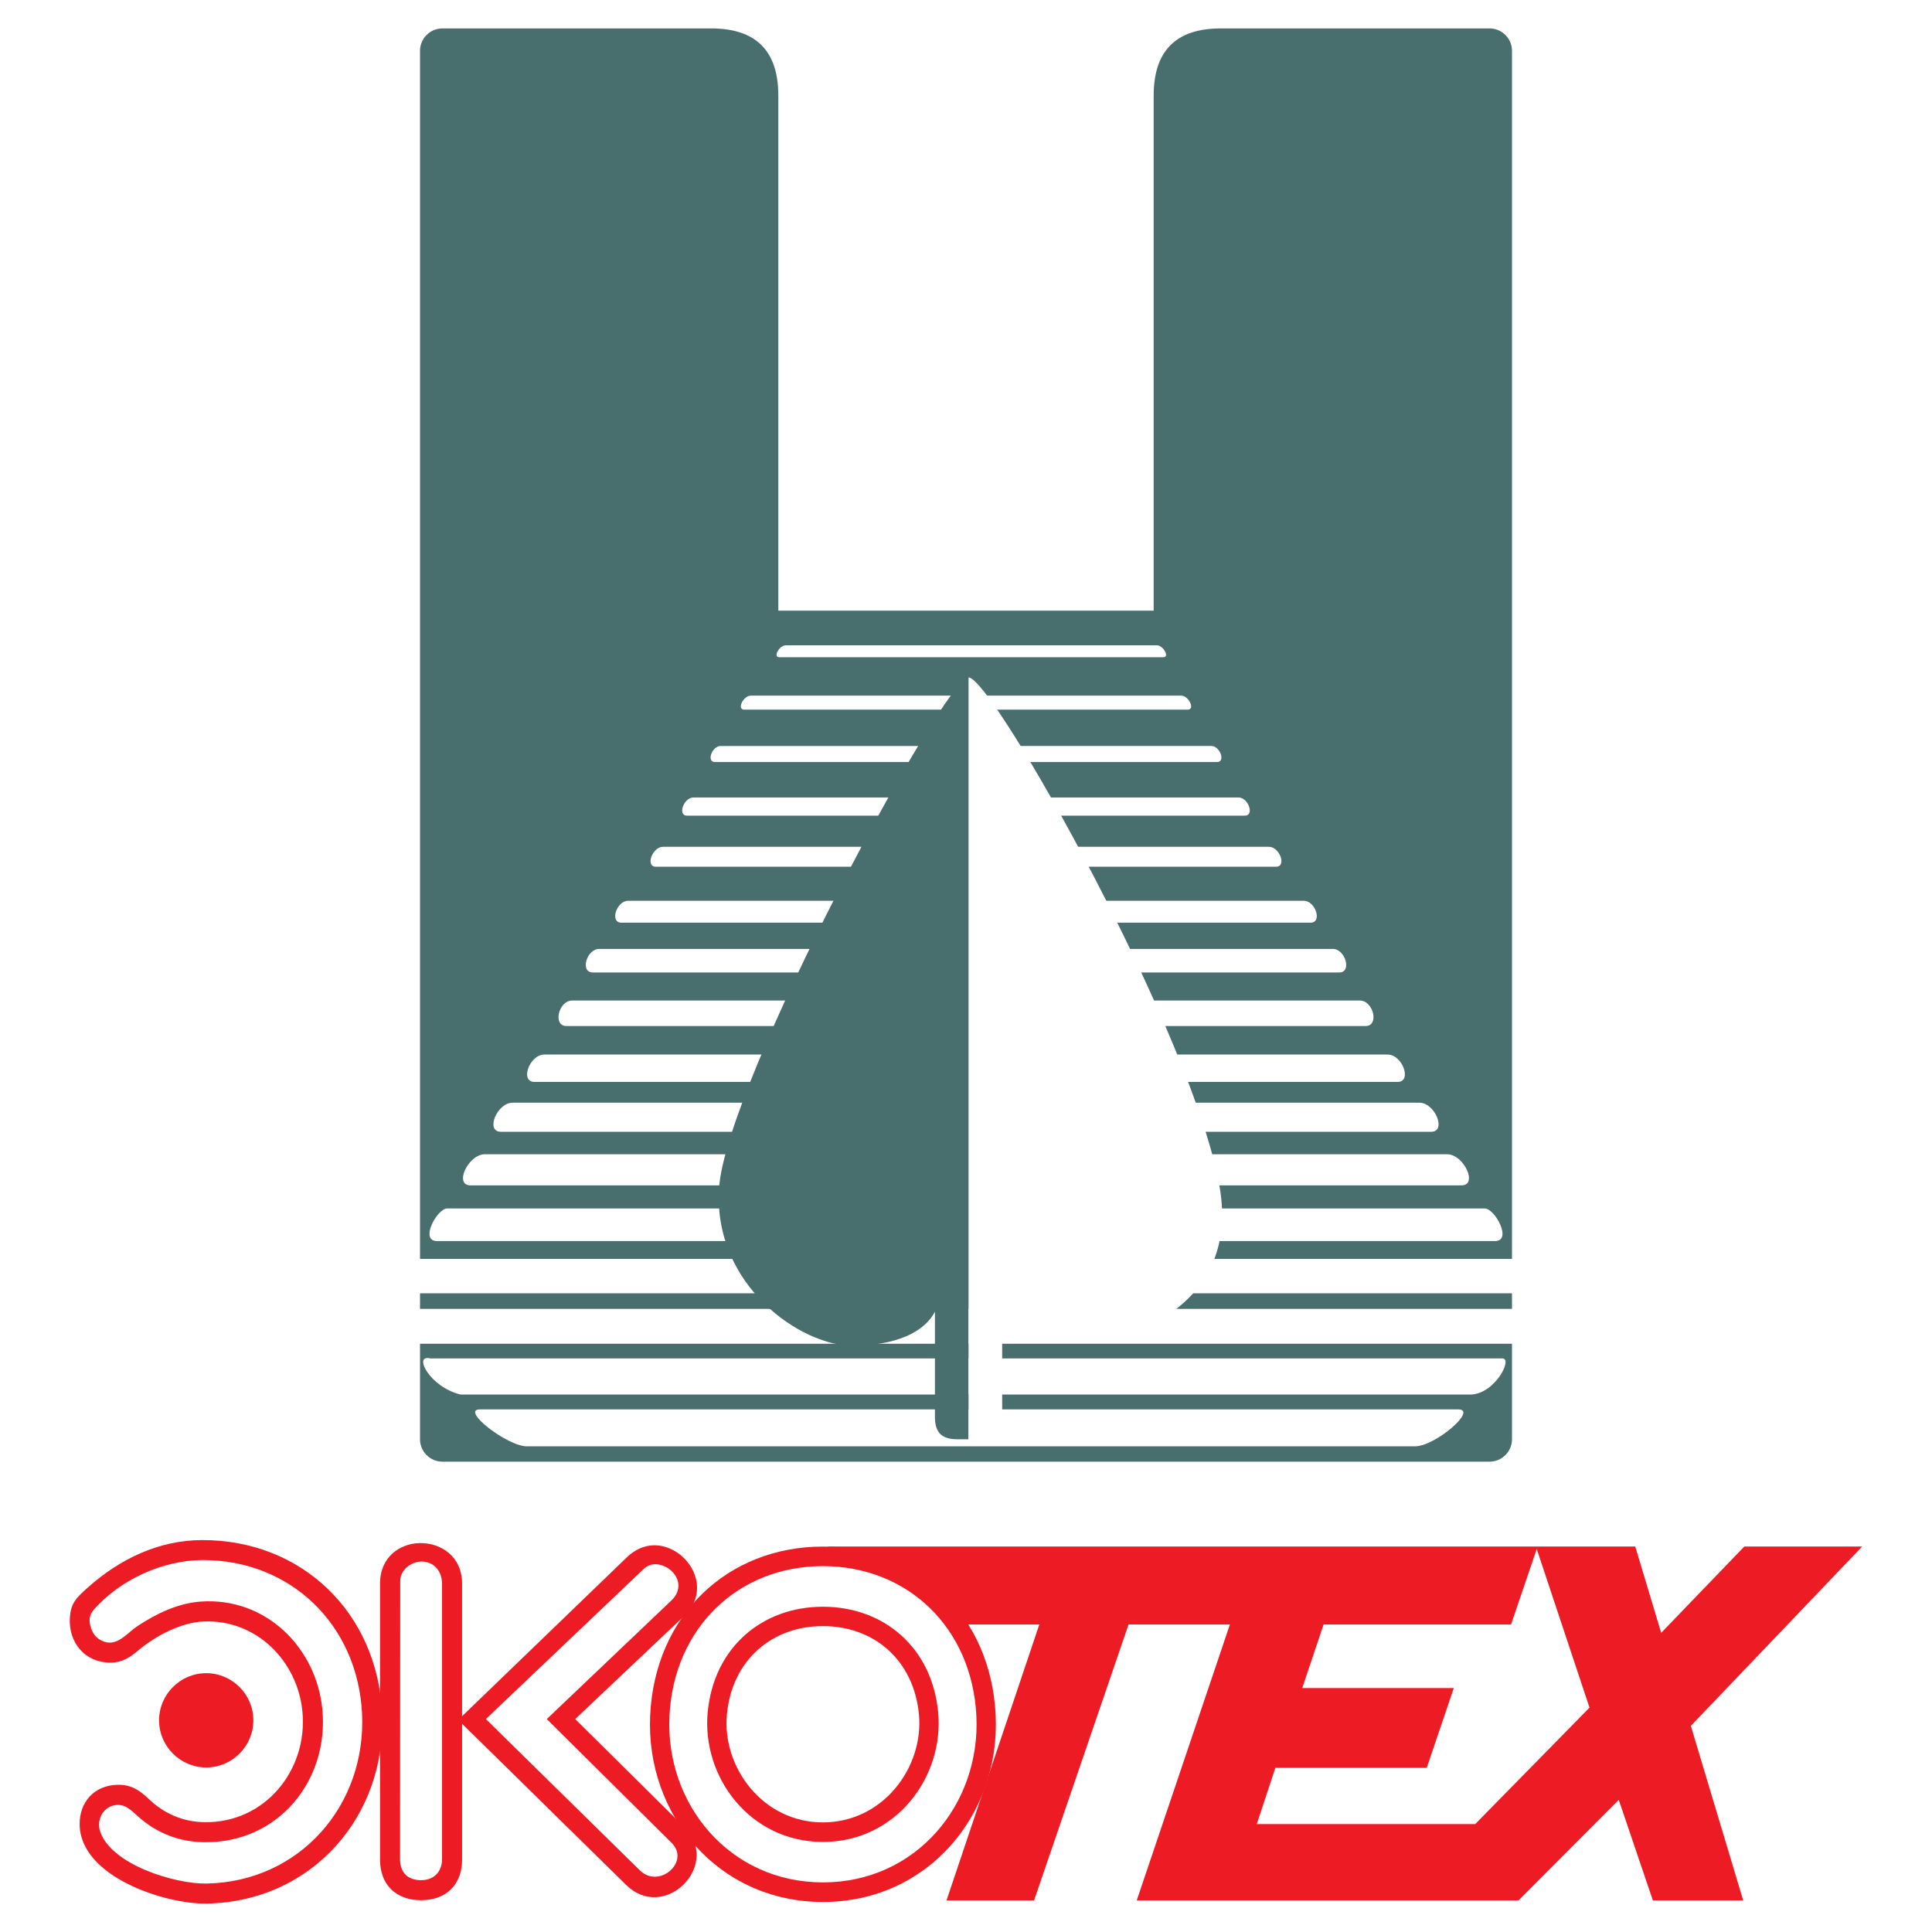
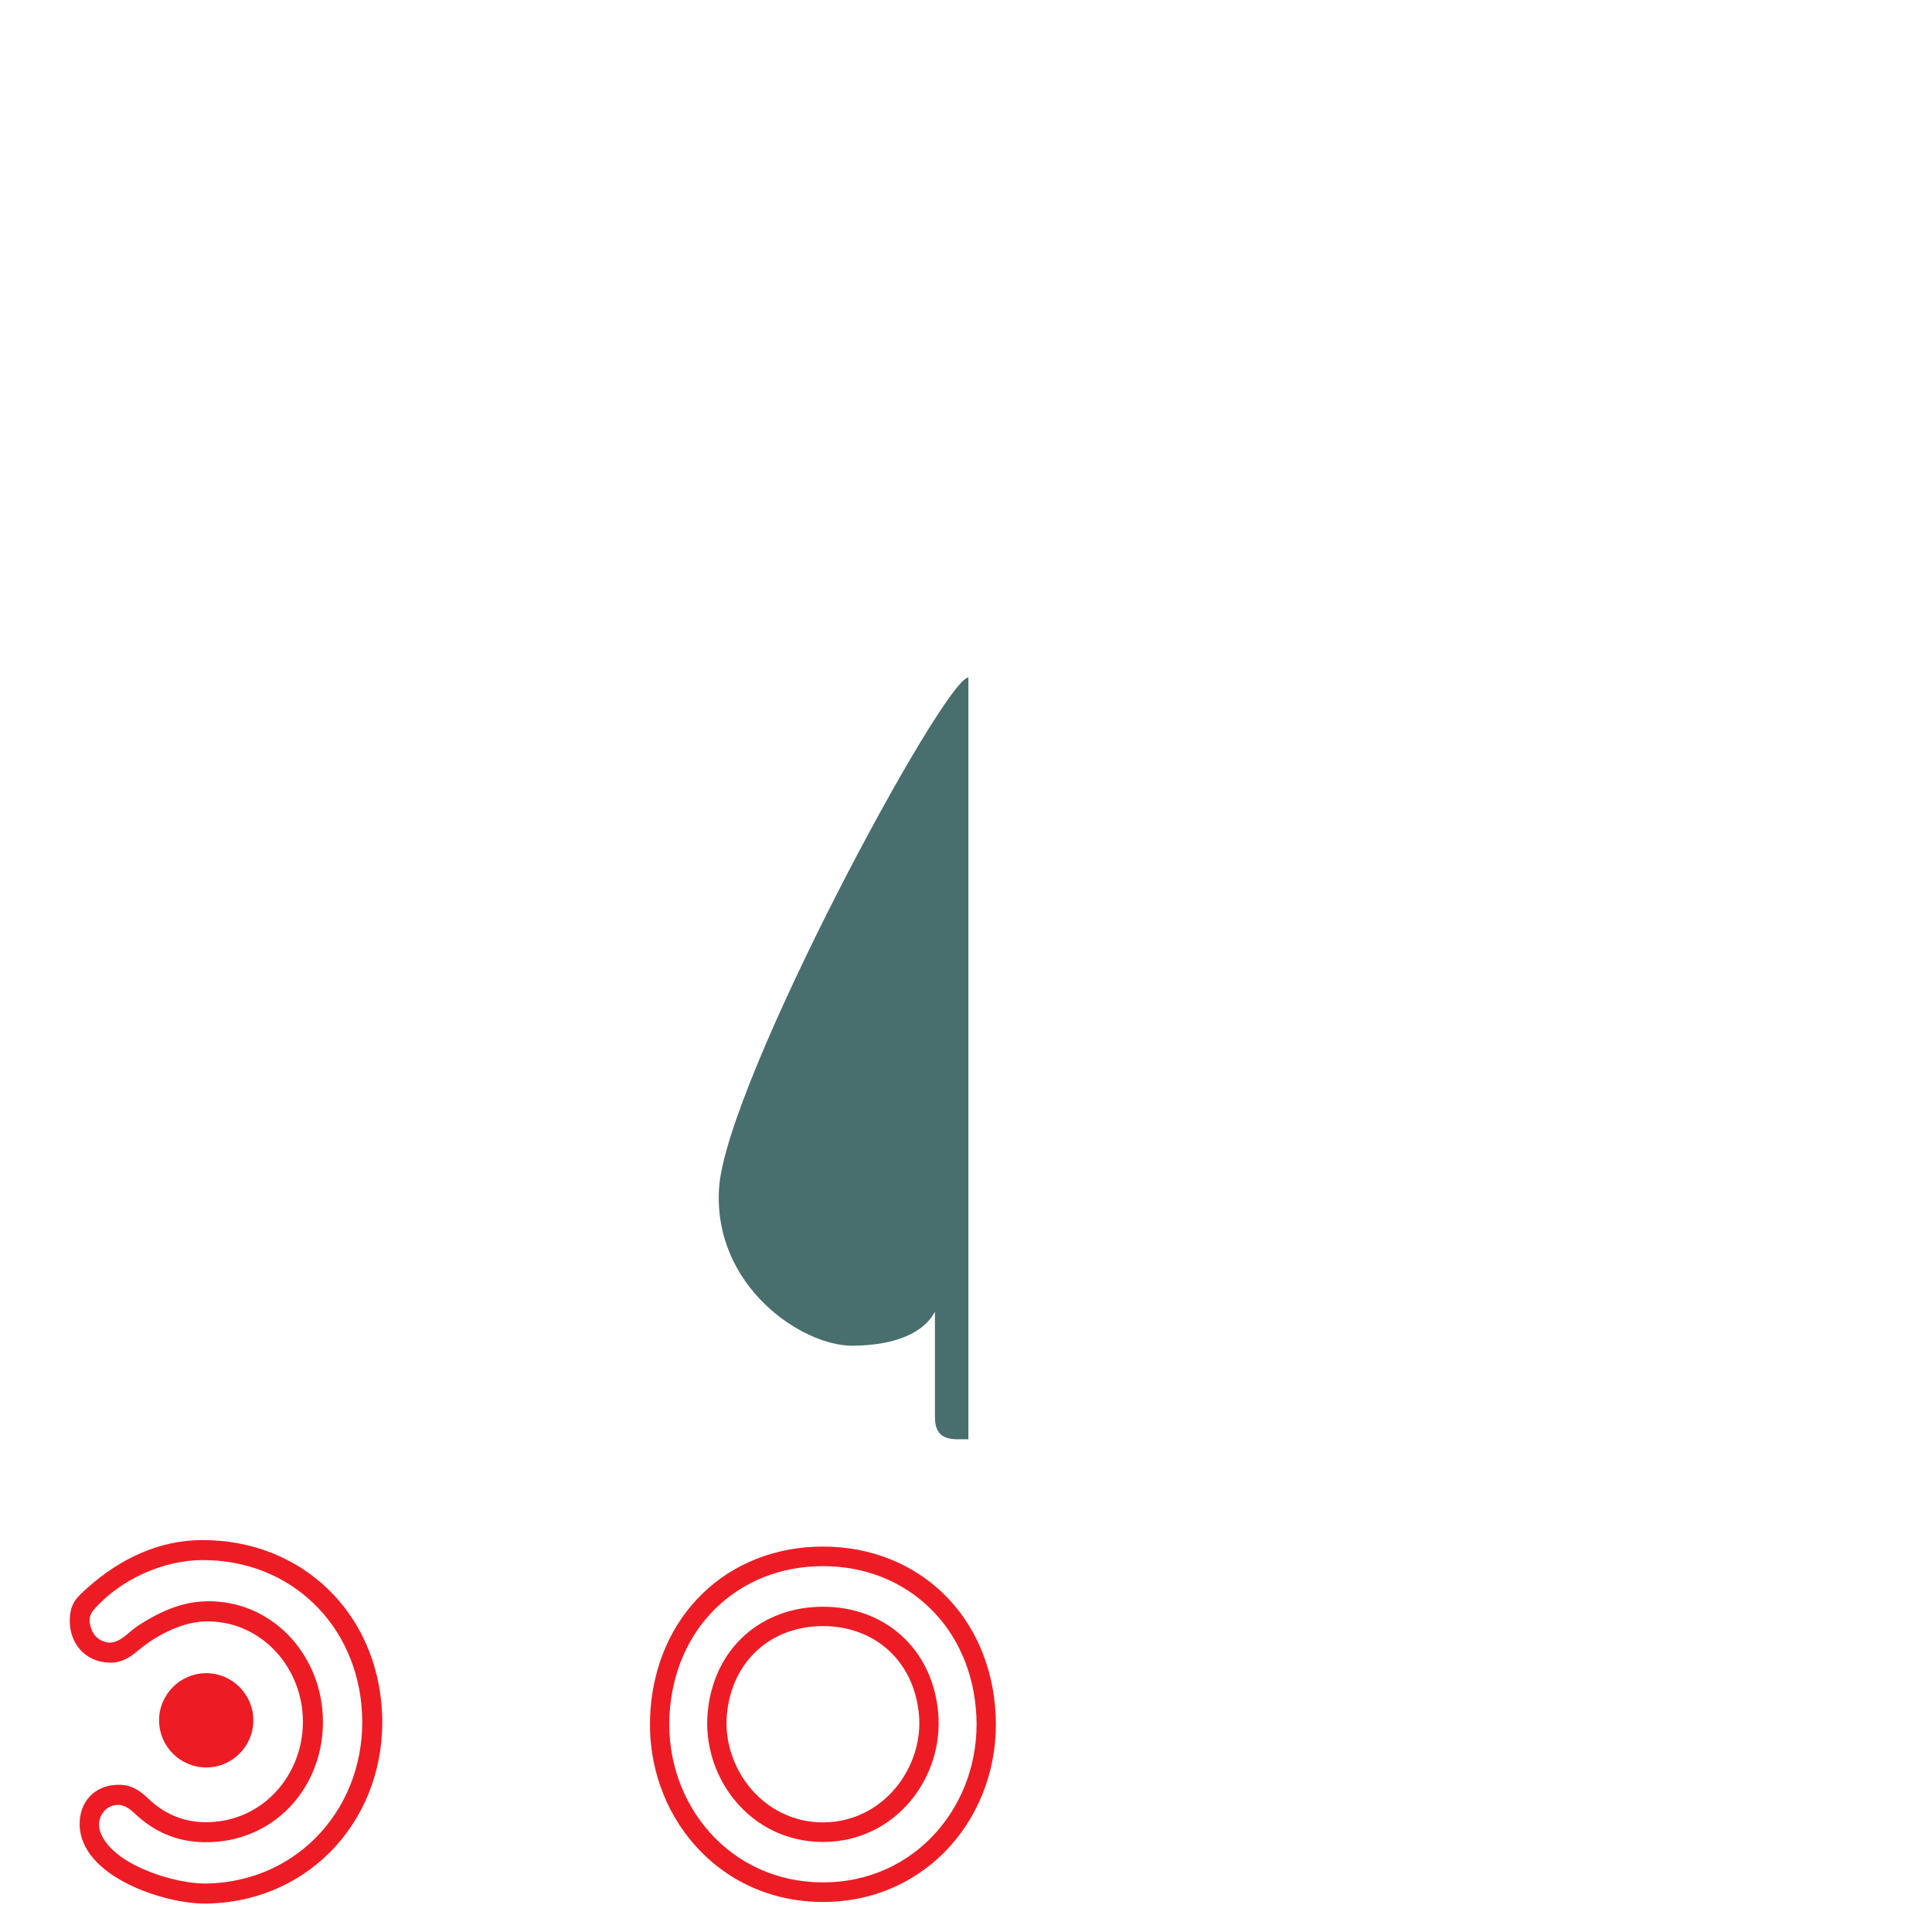
<svg xmlns="http://www.w3.org/2000/svg" version="1.0" id="Layer_1" x="0px" y="0px" width="192.756px" height="192.756px" viewBox="0 0 192.756 192.756" enable-background="new 0 0 192.756 192.756" xml:space="preserve">
  <g>
-     <polygon fill-rule="evenodd" clip-rule="evenodd" fill="#FFFFFF" points="0,0 192.756,0 192.756,192.756 0,192.756 0,0  " />
-     <path fill-rule="evenodd" clip-rule="evenodd" fill="#ED1C24" d="M82.485,154.298h80.665l2.586,8.61l8.293-8.61h11.76   l-17.093,17.893l5.224,17.416h-9.012l-3.406-10.038L151.5,189.606h-38.088l9.296-27.533h-10.111l-9.428,27.533h-8.736l9.261-27.533   H95.12C92.431,158.201,88.219,155.607,82.485,154.298L82.485,154.298z M125.389,181.988l1.856-5.611h15.102l2.699-7.962h-15.119   l2.128-6.342h18.703l2.562-7.529l5.266,15.827l-11.403,11.617H125.389L125.389,181.988z" />
    <path fill-rule="evenodd" clip-rule="evenodd" fill="#ED1C24" d="M20.574,166.934c2.59,0,4.703,2.113,4.703,4.703   c0,2.591-2.113,4.703-4.703,4.703s-4.703-2.112-4.703-4.703C15.872,169.047,17.984,166.934,20.574,166.934L20.574,166.934z" />
    <path fill-rule="evenodd" clip-rule="evenodd" fill="#ED1C24" d="M20.578,189.921c10.529-0.16,18.041-8.73,17.538-19.065   c-0.483-9.929-7.976-17.238-17.979-17.202c-4.299,0.016-8.151,1.871-11.349,4.709c-1.175,1.043-1.745,1.576-1.821,3.112   c-0.119,2.397,1.495,4.386,4.006,4.406c1.187,0.01,1.939-0.479,2.86-1.251c1.712-1.435,4.281-2.781,6.535-2.859   c5.236-0.182,9.318,3.953,9.804,8.988c0.562,5.826-3.724,11.146-9.791,11.041c-2.156-0.036-4.032-0.864-5.587-2.357   c-0.925-0.888-1.798-1.412-3.092-1.373c-2.32,0.069-3.782,1.731-3.756,3.963C8.006,187.248,16.458,189.983,20.578,189.921   L20.578,189.921z M20.565,187.923c9.328-0.155,16.001-7.805,15.555-16.969c-0.429-8.799-7.088-15.334-15.926-15.304   c-3.935,0.014-8.173,1.935-10.794,4.903c-0.423,0.479-0.557,0.954-0.395,1.612c0.204,0.822,0.615,1.374,1.432,1.637   c1.332,0.429,2.28-0.911,3.299-1.581c1.868-1.228,4.009-2.265,6.257-2.429c6.516-0.478,11.581,4.591,12.168,10.77   c0.67,7.054-4.382,13.356-11.824,13.235c-2.481-0.04-4.687-0.894-6.552-2.558c-0.618-0.55-1.221-1.217-2.119-1.161   c-1.329,0.082-2.059,1.446-1.69,2.602C11.051,186.048,17.5,187.974,20.565,187.923L20.565,187.923z" />
    <path fill-rule="evenodd" clip-rule="evenodd" fill="#ED1C24" d="M82.103,189.76c10.48,0,17.71-8.734,17.235-18.641   c-0.476-9.905-7.689-16.817-17.235-16.817c-9.546,0-16.76,6.912-17.235,16.817C64.393,181.025,71.623,189.76,82.103,189.76   L82.103,189.76z M82.103,181.82c5.989,0,10.083-5.486,9.578-10.796c-0.505-5.309-4.4-8.787-9.578-8.787s-9.073,3.479-9.578,8.787   C72.019,176.334,76.113,181.82,82.103,181.82L82.103,181.82z M82.103,187.807c9.31,0,15.733-7.811,15.311-16.591   c-0.421-8.781-6.833-14.962-15.311-14.962s-14.889,6.181-15.311,14.962C66.37,179.996,72.793,187.807,82.103,187.807   L82.103,187.807z M82.103,183.772c7.272,0,12.102-6.472,11.496-12.939c-0.606-6.468-5.431-10.529-11.496-10.529   s-10.889,4.062-11.496,10.529S74.831,183.772,82.103,183.772L82.103,183.772z" />
-     <path fill-rule="evenodd" clip-rule="evenodd" fill="#ED1C24" d="M44.104,185.487c0,1.181-0.742,2.1-2.095,2.099   c-1.31-0.001-2.096-0.751-2.095-2.099l0.015-27.743c0-1.095,1.044-1.918,2.088-1.949c1.044-0.031,2.087,0.729,2.087,2.248V185.487   L44.104,185.487z M54.552,171.512l12.458,12.357c0.428,0.425,0.597,0.896,0.581,1.347c-0.04,1.07-1.123,2.034-2.28,2.024   c-0.504-0.004-1.022-0.192-1.474-0.636l-15.361-15.093l15.765-14.991c0.341-0.324,0.759-0.466,1.193-0.455   c1.04,0.026,2.14,0.898,2.243,1.97c0.05,0.523-0.126,1.105-0.685,1.637L54.552,171.512L54.552,171.512z M46.102,171.225   l16.43-15.843c0.84-0.81,1.758-1.18,2.656-1.206c2.257-0.067,4.344,1.977,4.357,4.213c0.006,0.944-0.339,1.943-1.235,2.791   l-10.92,10.332l10.859,10.753c0.903,0.895,1.27,1.901,1.251,2.868c-0.039,2.126-1.938,4.055-4.068,4.15   c-0.991,0.044-2.033-0.309-2.961-1.221l-16.37-16.083v13.556c0,2.493-1.582,4.05-4.092,4.05c-2.512,0-4.093-1.557-4.093-4.05   v-27.54c0-2.653,1.983-4.019,3.997-4.041c2.058-0.022,4.188,1.305,4.188,4.041V171.225L46.102,171.225z" />
-     <path fill-rule="evenodd" clip-rule="evenodd" fill="#496E6E" d="M44.139,145.83c-1.228,0-2.234-1.006-2.234-2.234V5.069   c0-1.229,1.005-2.234,2.234-2.234h26.812c4.469,0,6.703,2.233,6.703,6.703v51.389h37.448V9.538c0-4.47,2.234-6.703,6.703-6.703   h26.812c1.229,0,2.234,1.006,2.234,2.234v138.527c0,1.229-1.006,2.234-2.234,2.234H44.139L44.139,145.83z" />
-     <path fill-rule="evenodd" clip-rule="evenodd" fill="#FFFFFF" d="M146.803,139.134c2.456-0.149,4.217-3.752,3.022-3.603H42.931   c-1.752-0.449-0.075,2.856,3.023,3.604L146.803,139.134L146.803,139.134z M151.202,134.066v-3.479H41.553v3.479H151.202   L151.202,134.066z M151.184,129.034h-33.093c-0.956,0,0.195-3.429,1.514-3.429h31.579V129.034L151.184,129.034z M149.153,123.821   h-28.861c-1.087,0-0.673-3.254,0.567-3.254h27.271C149.148,120.567,150.921,123.821,149.153,123.821L149.153,123.821z    M145.808,118.265h-24.521c-1.688,0-2.322-3.107-0.644-3.107h23.727C146.047,115.157,147.496,118.265,145.808,118.265   L145.808,118.265z M142.783,112.917h-23.018c-1.578,0-2.246-2.903-0.682-2.903h22.526   C143.175,110.014,144.361,112.917,142.783,112.917L142.783,112.917z M139.432,107.945h-21.702c-1.485,0-2.123-2.734-0.644-2.734   h21.361C139.924,105.211,140.917,107.945,139.432,107.945L139.432,107.945z M136.246,102.366h-20.82   c-1.382,0-2.292-2.543-0.922-2.543h21.162C137.035,99.823,137.628,102.366,136.246,102.366L136.246,102.366z M133.623,97.023   h-20.819c-1.276,0-1.979-2.348-0.718-2.348h20.888C134.235,94.676,134.898,97.023,133.623,97.023L133.623,97.023z M130.761,92.055   h-20.552c-1.188,0-1.655-2.185-0.478-2.185h20.346C131.255,89.87,131.947,92.055,130.761,92.055L130.761,92.055z M127.317,86.473   h-19.905c-1.081,0-1.69-1.988-0.614-1.988h19.803C127.672,84.485,128.397,86.473,127.317,86.473L127.317,86.473z M124.2,81.379   h-19.545c-0.986,0-1.625-1.813-0.656-1.813h19.575C124.541,79.566,125.186,81.379,124.2,81.379L124.2,81.379z M121.429,76.028   h-19.727c-0.869,0-1.301-1.602-0.447-1.602h19.607C121.717,74.427,122.299,76.028,121.429,76.028L121.429,76.028z M118.506,70.8   H98.47c-0.759,0-1.174-1.397-0.418-1.397h19.797C118.603,69.403,119.264,70.8,118.506,70.8L118.506,70.8z M41.572,129.034h34.21   c0.957,0-0.196-3.429-1.514-3.429H41.572V129.034L41.572,129.034z M43.603,123.821h29.978c1.089,0,0.673-3.254-0.567-3.254H44.625   C43.607,120.567,41.833,123.821,43.603,123.821L43.603,123.821z M46.947,118.265h25.638c1.69,0,2.322-3.107,0.644-3.107H48.385   C46.709,115.157,45.258,118.265,46.947,118.265L46.947,118.265z M49.972,112.917h24.135c1.579,0,2.245-2.902,0.681-2.902H51.145   C49.582,110.015,48.394,112.917,49.972,112.917L49.972,112.917z M53.325,107.945h22.819c1.486,0,2.123-2.734,0.644-2.734H54.309   C52.833,105.211,51.838,107.945,53.325,107.945L53.325,107.945z M56.509,102.367h21.938c1.383,0,2.291-2.544,0.922-2.544h-22.28   C55.721,99.823,55.126,102.367,56.509,102.367L56.509,102.367z M59.133,97.023H81.07c1.277,0,1.978-2.347,0.717-2.347H59.781   C58.521,94.677,57.856,97.023,59.133,97.023L59.133,97.023z M61.996,92.055h21.668c1.188,0,1.655-2.186,0.478-2.186H62.678   C61.501,89.87,60.807,92.055,61.996,92.055L61.996,92.055z M65.438,86.473H86.46c1.082,0,1.69-1.988,0.614-1.988H66.155   C65.084,84.485,64.357,86.473,65.438,86.473L65.438,86.473z M68.555,81.379h20.663c0.986,0,1.625-1.813,0.656-1.813H69.182   C68.215,79.566,67.569,81.379,68.555,81.379L68.555,81.379z M71.327,76.028H92.17c0.872,0,1.301-1.601,0.448-1.601H71.893   C71.039,74.428,70.456,76.028,71.327,76.028L71.327,76.028z M74.25,70.8h21.153c0.76,0,1.174-1.396,0.417-1.396H74.907   C74.154,69.404,73.49,70.8,74.25,70.8L74.25,70.8z M77.741,65.572c-0.642,0,0.015-1.191,0.656-1.191h37.02   c0.642,0,1.304,1.191,0.656,1.191H77.741L77.741,65.572z M52.581,144.301c-1.996,0-6.688-3.685-4.694-3.685h97.601   c1.994,0-2.308,3.685-4.309,3.685H52.581L52.581,144.301z" />
+     <path fill-rule="evenodd" clip-rule="evenodd" fill="#FFFFFF" d="M146.803,139.134c2.456-0.149,4.217-3.752,3.022-3.603H42.931   c-1.752-0.449-0.075,2.856,3.023,3.604L146.803,139.134L146.803,139.134z M151.202,134.066v-3.479H41.553v3.479H151.202   L151.202,134.066z M151.184,129.034h-33.093c-0.956,0,0.195-3.429,1.514-3.429h31.579V129.034L151.184,129.034z M149.153,123.821   h-28.861c-1.087,0-0.673-3.254,0.567-3.254h27.271C149.148,120.567,150.921,123.821,149.153,123.821L149.153,123.821z    M145.808,118.265h-24.521c-1.688,0-2.322-3.107-0.644-3.107h23.727C146.047,115.157,147.496,118.265,145.808,118.265   L145.808,118.265z M142.783,112.917h-23.018c-1.578,0-2.246-2.903-0.682-2.903h22.526   C143.175,110.014,144.361,112.917,142.783,112.917L142.783,112.917z M139.432,107.945h-21.702c-1.485,0-2.123-2.734-0.644-2.734   h21.361C139.924,105.211,140.917,107.945,139.432,107.945L139.432,107.945z M136.246,102.366h-20.82   c-1.382,0-2.292-2.543-0.922-2.543h21.162C137.035,99.823,137.628,102.366,136.246,102.366L136.246,102.366z M133.623,97.023   h-20.819c-1.276,0-1.979-2.348-0.718-2.348h20.888C134.235,94.676,134.898,97.023,133.623,97.023L133.623,97.023z M130.761,92.055   h-20.552c-1.188,0-1.655-2.185-0.478-2.185h20.346C131.255,89.87,131.947,92.055,130.761,92.055L130.761,92.055z M127.317,86.473   h-19.905c-1.081,0-1.69-1.988-0.614-1.988h19.803C127.672,84.485,128.397,86.473,127.317,86.473L127.317,86.473z M124.2,81.379   h-19.545c-0.986,0-1.625-1.813-0.656-1.813h19.575C124.541,79.566,125.186,81.379,124.2,81.379L124.2,81.379z M121.429,76.028   h-19.727c-0.869,0-1.301-1.602-0.447-1.602h19.607C121.717,74.427,122.299,76.028,121.429,76.028L121.429,76.028z M118.506,70.8   H98.47c-0.759,0-1.174-1.397-0.418-1.397h19.797C118.603,69.403,119.264,70.8,118.506,70.8L118.506,70.8z M41.572,129.034h34.21   c0.957,0-0.196-3.429-1.514-3.429H41.572V129.034L41.572,129.034z M43.603,123.821h29.978c1.089,0,0.673-3.254-0.567-3.254H44.625   C43.607,120.567,41.833,123.821,43.603,123.821L43.603,123.821z M46.947,118.265h25.638H48.385   C46.709,115.157,45.258,118.265,46.947,118.265L46.947,118.265z M49.972,112.917h24.135c1.579,0,2.245-2.902,0.681-2.902H51.145   C49.582,110.015,48.394,112.917,49.972,112.917L49.972,112.917z M53.325,107.945h22.819c1.486,0,2.123-2.734,0.644-2.734H54.309   C52.833,105.211,51.838,107.945,53.325,107.945L53.325,107.945z M56.509,102.367h21.938c1.383,0,2.291-2.544,0.922-2.544h-22.28   C55.721,99.823,55.126,102.367,56.509,102.367L56.509,102.367z M59.133,97.023H81.07c1.277,0,1.978-2.347,0.717-2.347H59.781   C58.521,94.677,57.856,97.023,59.133,97.023L59.133,97.023z M61.996,92.055h21.668c1.188,0,1.655-2.186,0.478-2.186H62.678   C61.501,89.87,60.807,92.055,61.996,92.055L61.996,92.055z M65.438,86.473H86.46c1.082,0,1.69-1.988,0.614-1.988H66.155   C65.084,84.485,64.357,86.473,65.438,86.473L65.438,86.473z M68.555,81.379h20.663c0.986,0,1.625-1.813,0.656-1.813H69.182   C68.215,79.566,67.569,81.379,68.555,81.379L68.555,81.379z M71.327,76.028H92.17c0.872,0,1.301-1.601,0.448-1.601H71.893   C71.039,74.428,70.456,76.028,71.327,76.028L71.327,76.028z M74.25,70.8h21.153c0.76,0,1.174-1.396,0.417-1.396H74.907   C74.154,69.404,73.49,70.8,74.25,70.8L74.25,70.8z M77.741,65.572c-0.642,0,0.015-1.191,0.656-1.191h37.02   c0.642,0,1.304,1.191,0.656,1.191H77.741L77.741,65.572z M52.581,144.301c-1.996,0-6.688-3.685-4.694-3.685h97.601   c1.994,0-2.308,3.685-4.309,3.685H52.581L52.581,144.301z" />
    <path fill-rule="evenodd" clip-rule="evenodd" fill="#496E6E" d="M96.632,67.587v76.009h-1.12c-1.577,0-2.234-0.69-2.234-2.234   v-10.487c-1.082,2.032-3.792,3.344-8.177,3.388c-5.102,0.053-13.984-5.971-13.36-15.721C72.411,108.056,94.179,67.63,96.632,67.587   L96.632,67.587z" />
    <path fill-rule="evenodd" clip-rule="evenodd" fill="#FFFFFF" d="M96.632,67.587v76.009h1.121c1.576,0,2.234-0.69,2.234-2.234   v-10.487c1.082,2.032,3.792,2.809,8.177,2.853c5.102,0.051,15.438-3.776,13.538-15.186C119.217,103.634,99.086,67.63,96.632,67.587   L96.632,67.587z" />
  </g>
</svg>